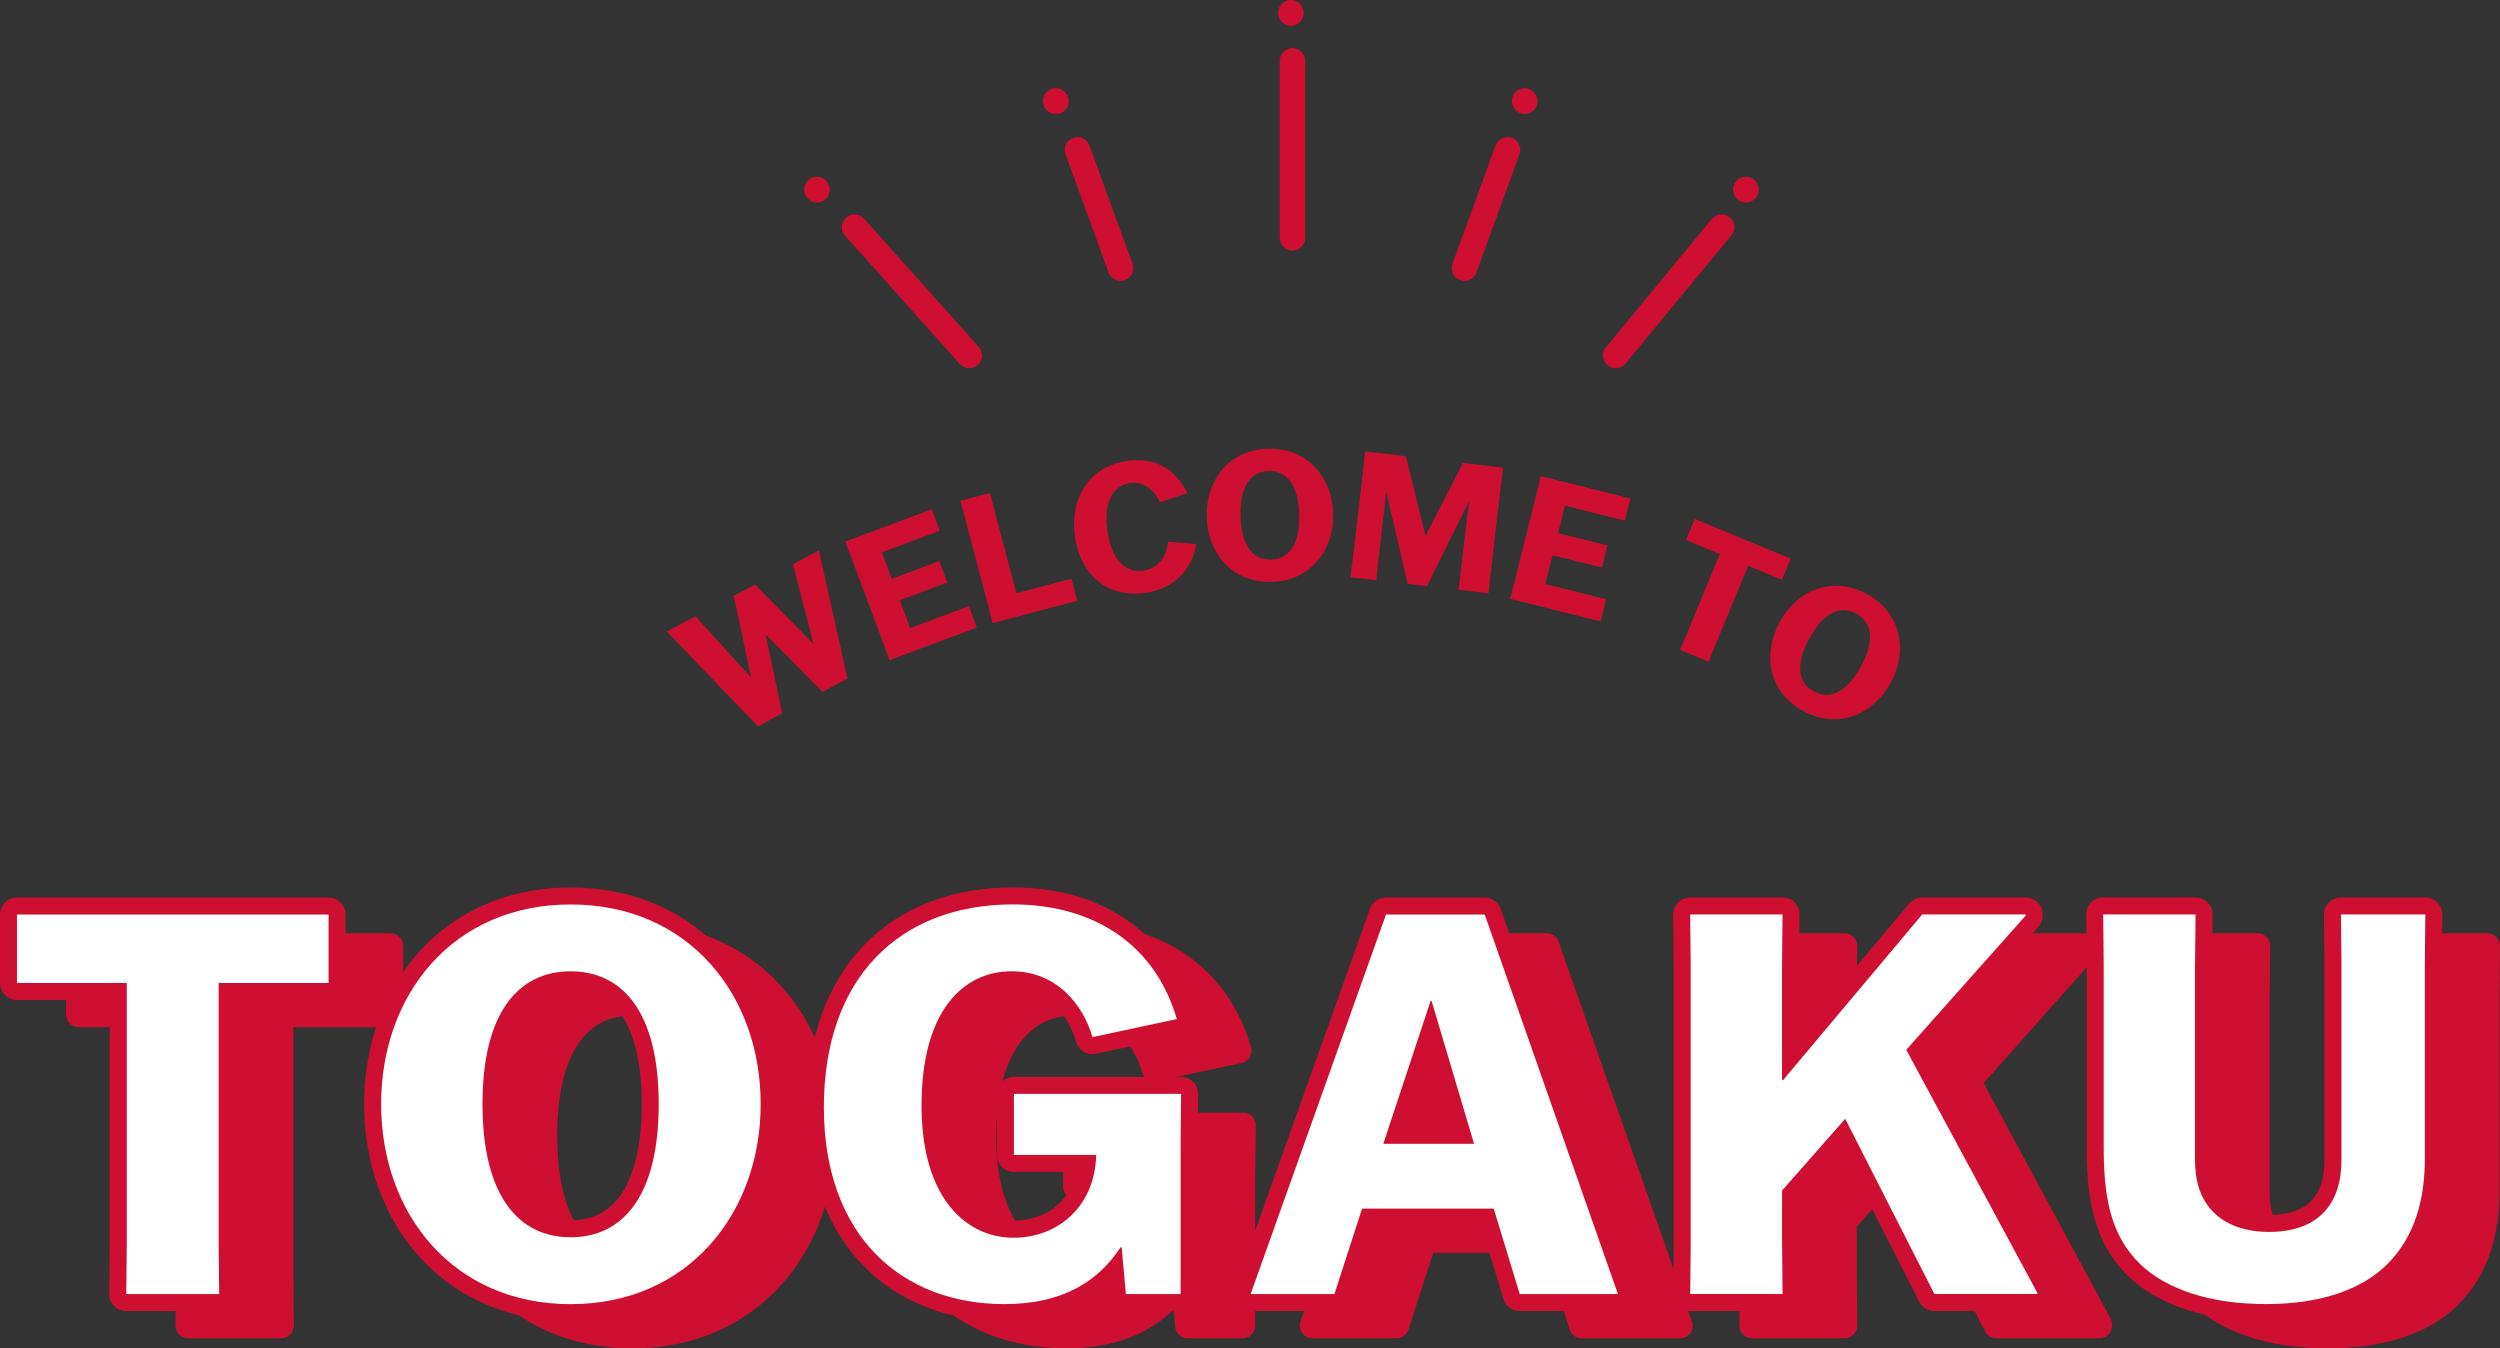
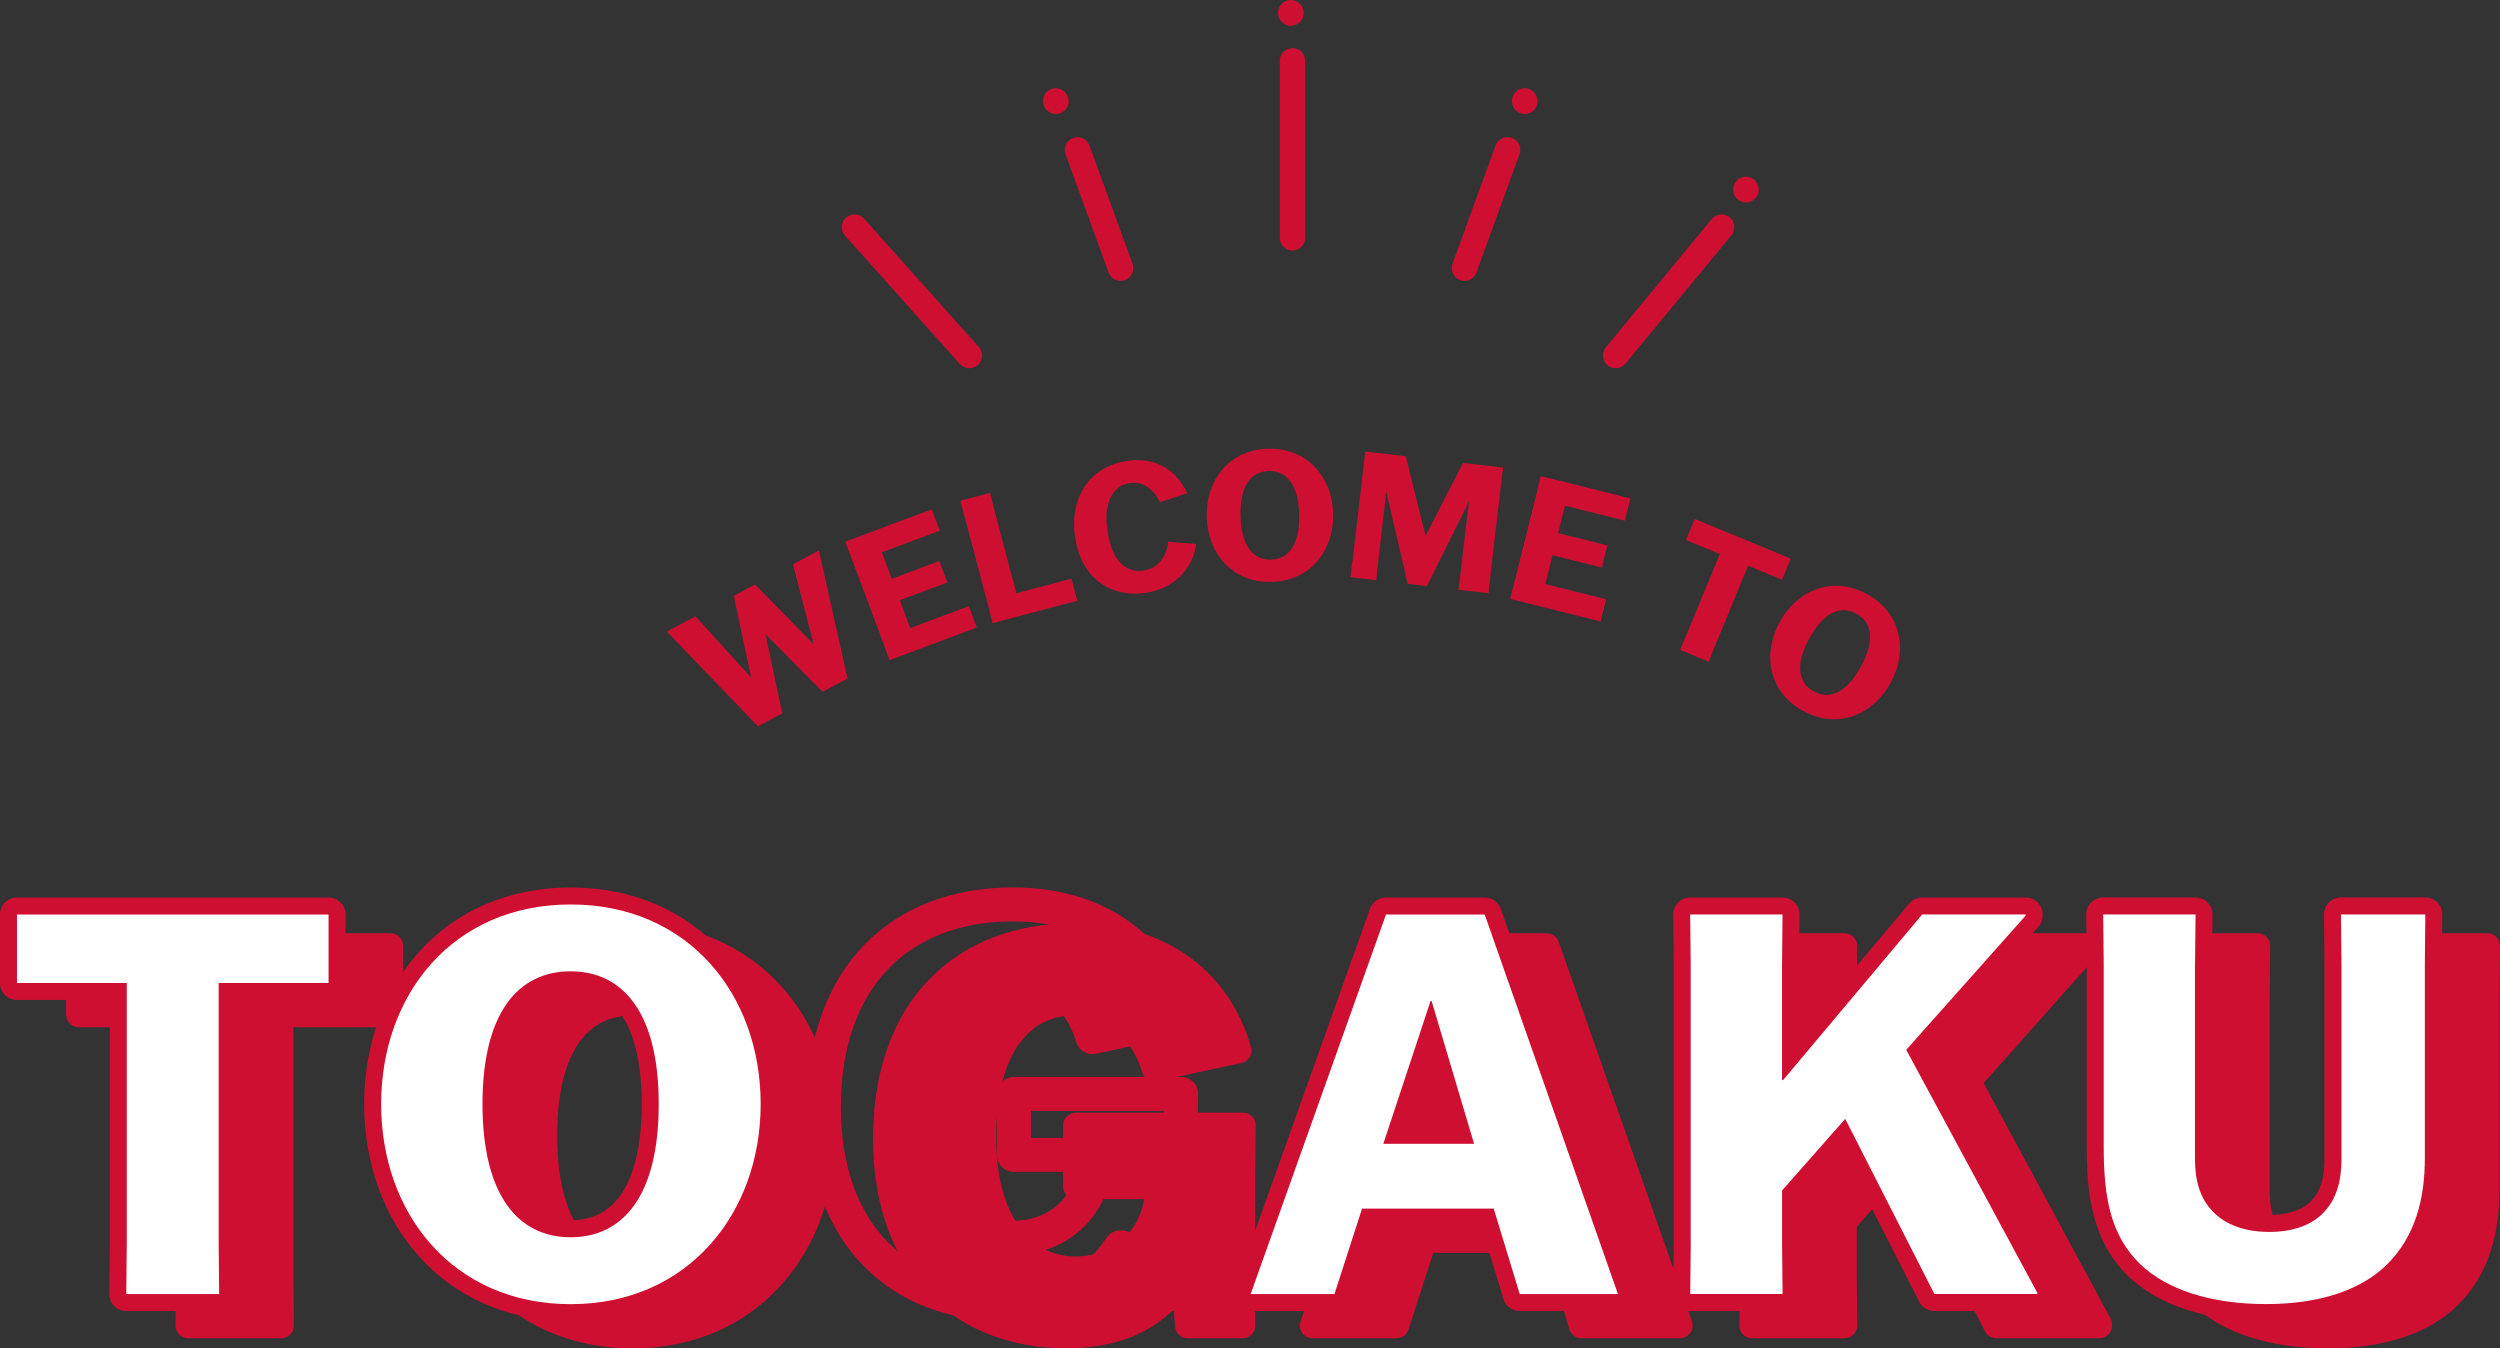
<svg xmlns="http://www.w3.org/2000/svg" id="b" viewBox="0 0 589.02 317.69">
  <rect x="0" y="0" width="589.02" height="317.69" fill="#333333" stroke="none" />
  <defs>
    <style>.e{fill:#cf0f32;}.f{stroke-width:8px;}.f,.g{fill:none;stroke:#cf0f32;stroke-linecap:round;stroke-linejoin:round;}.g{stroke-width:6px;}.h{fill:#fff;}</style>
  </defs>
  <g id="c">
    <g id="d">
      <path class="e" d="M66.12,239.02v61.53l.12,11.76h-21.89l.12-11.76v-61.53h-25.89v-16.13h73.41v16.13h-25.89.02Z" />
      <path class="e" d="M104.39,267.54c0-25.76,16.88-47.02,44.65-47.02s44.77,21.26,44.77,47.02-17.13,47.15-44.77,47.15-44.65-21.26-44.65-47.15ZM169.8,267.54c0-21.64-8.5-31.27-20.76-31.27s-20.76,9.63-20.76,31.27,8.5,31.39,20.76,31.39,20.76-9.63,20.76-31.39h0Z" />
      <path class="e" d="M292.74,312.31h-12.88l-1-11.01h-.25c-5.13,7.75-13.26,13.38-27.39,13.38-23.89,0-42.52-15.76-42.52-46.4s18.01-47.77,44.52-47.77c19.01,0,33.52,9.38,38.64,27.01l-19.88,4.25c-2.13-7.5-8.38-15.51-19.01-15.51-11.51,0-21.26,9.38-21.26,31.64s10.88,31.14,21.64,31.14,19.26-7.63,19.51-19.51h-19.38v-14.38h39.39l-.13,11.76v35.39h0Z" />
      <path class="e" d="M329.01,312.31h-19.76l31.89-89.42h23.26l31.39,89.42h-23.14l-6.13-20.13h-31.02l-6.5,20.13h0ZM340.51,276.92h21.38l-10-33.64h-.25l-11.13,33.64Z" />
      <path class="e" d="M412.93,300.55v-65.91l-.12-11.76h21.76l-.12,11.76v27.26h.25l32.77-39.02h24.39v.25l-28.14,31.64,30.89,57.28v.25h-24.26l-21.01-41.27-14.88,16.88v12.63l.12,11.76h-21.76l.12-11.76h0Z" />
      <path class="e" d="M531.74,234.65v45.77c0,5.13,1.13,9.38,4.38,12.63,2.88,2.88,7.25,4.63,13.13,4.63s10-1.75,12.63-4.38c3.25-3.25,4.38-7.75,4.38-12.76v-45.9l-.12-11.76h19.88l-.12,11.76v45.65c0,9.38-2.13,18.38-9,25.14-6.13,6-15.88,9.25-28.39,9.25-13.26,0-23.51-3.5-29.64-9.38-7.38-7.13-8.63-16.63-8.63-27.89v-42.77l-.12-11.76h21.76l-.12,11.76h-.02Z" />
      <path class="g" d="M66.12,239.02v61.53l.12,11.76h-21.89l.12-11.76v-61.53h-25.89v-16.13h73.41v16.13h-25.89.02Z" />
      <path class="g" d="M104.39,267.54c0-25.76,16.88-47.02,44.65-47.02s44.77,21.26,44.77,47.02-17.13,47.15-44.77,47.15-44.65-21.26-44.65-47.15ZM169.8,267.54c0-21.64-8.5-31.27-20.76-31.27s-20.76,9.63-20.76,31.27,8.5,31.39,20.76,31.39,20.76-9.63,20.76-31.39h0Z" />
      <path class="g" d="M292.74,312.31h-12.88l-1-11.01h-.25c-5.13,7.75-13.26,13.38-27.39,13.38-23.89,0-42.52-15.76-42.52-46.4s18.01-47.77,44.52-47.77c19.01,0,33.52,9.38,38.64,27.01l-19.88,4.25c-2.13-7.5-8.38-15.51-19.01-15.51-11.51,0-21.26,9.38-21.26,31.64s10.88,31.14,21.64,31.14,19.26-7.63,19.51-19.51h-19.38v-14.38h39.39l-.13,11.76v35.39h0Z" />
      <path class="g" d="M329.01,312.31h-19.76l31.89-89.42h23.26l31.39,89.42h-23.14l-6.13-20.13h-31.02l-6.5,20.13h0ZM340.51,276.92h21.38l-10-33.64h-.25l-11.13,33.64Z" />
      <path class="g" d="M412.93,300.55v-65.91l-.12-11.76h21.76l-.12,11.76v27.26h.25l32.77-39.02h24.39v.25l-28.14,31.64,30.89,57.28v.25h-24.26l-21.01-41.27-14.88,16.88v12.63l.12,11.76h-21.76l.12-11.76h0Z" />
      <path class="g" d="M531.74,234.65v45.77c0,5.13,1.13,9.38,4.38,12.63,2.88,2.88,7.25,4.63,13.13,4.63s10-1.75,12.63-4.38c3.25-3.25,4.38-7.75,4.38-12.76v-45.9l-.12-11.76h19.88l-.12,11.76v45.65c0,9.38-2.13,18.38-9,25.14-6.13,6-15.88,9.25-28.39,9.25-13.26,0-23.51-3.5-29.64-9.38-7.38-7.13-8.63-16.63-8.63-27.89v-42.77l-.12-11.76h21.76l-.12,11.76h-.02Z" />
      <path class="e" d="M66.12,239.02v61.53l.12,11.76h-21.89l.12-11.76v-61.53h-25.89v-16.13h73.41v16.13h-25.89.02Z" />
      <path class="e" d="M104.39,267.54c0-25.76,16.88-47.02,44.65-47.02s44.77,21.26,44.77,47.02-17.13,47.15-44.77,47.15-44.65-21.26-44.65-47.15ZM169.8,267.54c0-21.64-8.5-31.27-20.76-31.27s-20.76,9.63-20.76,31.27,8.5,31.39,20.76,31.39,20.76-9.63,20.76-31.39h0Z" />
-       <path class="e" d="M292.74,312.31h-12.88l-1-11.01h-.25c-5.13,7.75-13.26,13.38-27.39,13.38-23.89,0-42.52-15.76-42.52-46.4s18.01-47.77,44.52-47.77c19.01,0,33.52,9.38,38.64,27.01l-19.88,4.25c-2.13-7.5-8.38-15.51-19.01-15.51-11.51,0-21.26,9.38-21.26,31.64s10.88,31.14,21.64,31.14,19.26-7.63,19.51-19.51h-19.38v-14.38h39.39l-.13,11.76v35.39h0Z" />
      <path class="e" d="M329.01,312.31h-19.76l31.89-89.42h23.26l31.39,89.42h-23.14l-6.13-20.13h-31.02l-6.5,20.13h0ZM340.51,276.92h21.38l-10-33.64h-.25l-11.13,33.64Z" />
      <path class="e" d="M412.93,300.55v-65.91l-.12-11.76h21.76l-.12,11.76v27.26h.25l32.77-39.02h24.39v.25l-28.14,31.64,30.89,57.28v.25h-24.26l-21.01-41.27-14.88,16.88v12.63l.12,11.76h-21.76l.12-11.76h0Z" />
      <path class="e" d="M531.74,234.65v45.77c0,5.13,1.13,9.38,4.38,12.63,2.88,2.88,7.25,4.63,13.13,4.63s10-1.75,12.63-4.38c3.25-3.25,4.38-7.75,4.38-12.76v-45.9l-.12-11.76h19.88l-.12,11.76v45.65c0,9.38-2.13,18.38-9,25.14-6.13,6-15.88,9.25-28.39,9.25-13.26,0-23.51-3.5-29.64-9.38-7.38-7.13-8.63-16.63-8.63-27.89v-42.77l-.12-11.76h21.76l-.12,11.76h-.02Z" />
      <path class="e" d="M51.52,231.6v61.53l.12,11.76h-21.89l.12-11.76v-61.53H4v-16.13h73.41v16.13h-25.89Z" />
      <path class="e" d="M89.8,260.12c0-25.76,16.88-47.02,44.65-47.02s44.77,21.26,44.77,47.02-17.13,47.15-44.77,47.15-44.65-21.26-44.65-47.15ZM155.2,260.12c0-21.64-8.5-31.27-20.76-31.27s-20.76,9.63-20.76,31.27,8.5,31.39,20.76,31.39,20.76-9.63,20.76-31.39Z" />
-       <path class="e" d="M278.15,304.89h-12.88l-1-11.01h-.25c-5.13,7.75-13.26,13.38-27.39,13.38-23.89,0-42.52-15.76-42.52-46.4s18.01-47.77,44.52-47.77c19.01,0,33.52,9.38,38.64,27.01l-19.88,4.25c-2.13-7.5-8.38-15.51-19.01-15.51-11.51,0-21.26,9.38-21.26,31.64s10.88,31.14,21.64,31.14,19.26-7.63,19.51-19.51h-19.38v-14.38h39.39l-.12,11.76v35.39h0Z" />
      <path class="e" d="M314.42,304.89h-19.76l31.89-89.42h23.26l31.39,89.42h-23.14l-6.13-20.13h-31.02l-6.5,20.13h.01ZM325.92,269.49h21.38l-10-33.64h-.25l-11.13,33.64Z" />
      <path class="e" d="M398.34,293.13v-65.91l-.12-11.76h21.76l-.12,11.76v27.26h.25l32.77-39.02h24.39v.25l-28.14,31.64,30.89,57.28v.25h-24.26l-21.01-41.27-14.88,16.88v12.63l.12,11.76h-21.76l.12-11.76h0Z" />
      <path class="e" d="M517.15,227.22v45.77c0,5.13,1.13,9.38,4.38,12.63,2.88,2.88,7.25,4.63,13.13,4.63s10-1.75,12.63-4.38c3.25-3.25,4.38-7.75,4.38-12.76v-45.9l-.12-11.76h19.88l-.12,11.76v45.65c0,9.38-2.13,18.38-9,25.14-6.13,6-15.88,9.25-28.39,9.25-13.26,0-23.51-3.5-29.64-9.38-7.38-7.13-8.63-16.63-8.63-27.89v-42.77l-.12-11.76h21.76l-.12,11.76h-.02Z" />
      <path class="f" d="M51.52,231.6v61.53l.12,11.76h-21.89l.12-11.76v-61.53H4v-16.13h73.41v16.13h-25.89Z" />
      <path class="f" d="M89.8,260.12c0-25.76,16.88-47.02,44.65-47.02s44.77,21.26,44.77,47.02-17.13,47.15-44.77,47.15-44.65-21.26-44.65-47.15ZM155.2,260.12c0-21.64-8.5-31.27-20.76-31.27s-20.76,9.63-20.76,31.27,8.5,31.39,20.76,31.39,20.76-9.63,20.76-31.39Z" />
      <path class="f" d="M278.15,304.89h-12.88l-1-11.01h-.25c-5.13,7.75-13.26,13.38-27.39,13.38-23.89,0-42.52-15.76-42.52-46.4s18.01-47.77,44.52-47.77c19.01,0,33.52,9.38,38.64,27.01l-19.88,4.25c-2.13-7.5-8.38-15.51-19.01-15.51-11.51,0-21.26,9.38-21.26,31.64s10.88,31.14,21.64,31.14,19.26-7.63,19.51-19.51h-19.38v-14.38h39.39l-.12,11.76v35.39h0Z" />
      <path class="f" d="M314.42,304.89h-19.76l31.89-89.42h23.26l31.39,89.42h-23.14l-6.13-20.13h-31.02l-6.5,20.13h.01ZM325.92,269.49h21.38l-10-33.64h-.25l-11.13,33.64Z" />
      <path class="f" d="M398.34,293.13v-65.91l-.12-11.76h21.76l-.12,11.76v27.26h.25l32.77-39.02h24.39v.25l-28.14,31.64,30.89,57.28v.25h-24.26l-21.01-41.27-14.88,16.88v12.63l.12,11.76h-21.76l.12-11.76h0Z" />
      <path class="f" d="M517.15,227.22v45.77c0,5.13,1.13,9.38,4.38,12.63,2.88,2.88,7.25,4.63,13.13,4.63s10-1.75,12.63-4.38c3.25-3.25,4.38-7.75,4.38-12.76v-45.9l-.12-11.76h19.88l-.12,11.76v45.65c0,9.38-2.13,18.38-9,25.14-6.13,6-15.88,9.25-28.39,9.25-13.26,0-23.51-3.5-29.64-9.38-7.38-7.13-8.63-16.63-8.63-27.89v-42.77l-.12-11.76h21.76l-.12,11.76h-.02Z" />
      <path class="h" d="M51.52,231.6v61.53l.12,11.76h-21.89l.12-11.76v-61.53H4v-16.13h73.41v16.13h-25.89Z" />
      <path class="h" d="M89.8,260.12c0-25.76,16.88-47.02,44.65-47.02s44.77,21.26,44.77,47.02-17.13,47.15-44.77,47.15-44.65-21.26-44.65-47.15ZM155.2,260.12c0-21.64-8.5-31.27-20.76-31.27s-20.76,9.63-20.76,31.27,8.5,31.39,20.76,31.39,20.76-9.63,20.76-31.39Z" />
-       <path class="h" d="M278.15,304.89h-12.88l-1-11.01h-.25c-5.13,7.75-13.26,13.38-27.39,13.38-23.89,0-42.52-15.76-42.52-46.4s18.01-47.77,44.52-47.77c19.01,0,33.52,9.38,38.64,27.01l-19.88,4.25c-2.13-7.5-8.38-15.51-19.01-15.51-11.51,0-21.26,9.38-21.26,31.64s10.88,31.14,21.64,31.14,19.26-7.63,19.51-19.51h-19.38v-14.38h39.39l-.12,11.76v35.39h0Z" />
      <path class="h" d="M314.42,304.89h-19.76l31.89-89.42h23.26l31.39,89.42h-23.14l-6.13-20.13h-31.02l-6.5,20.13h.01ZM325.92,269.49h21.38l-10-33.64h-.25l-11.13,33.64Z" />
      <path class="h" d="M398.34,293.13v-65.91l-.12-11.76h21.76l-.12,11.76v27.26h.25l32.77-39.02h24.39v.25l-28.14,31.64,30.89,57.28v.25h-24.26l-21.01-41.27-14.88,16.88v12.63l.12,11.76h-21.76l.12-11.76h0Z" />
      <path class="h" d="M517.15,227.22v45.77c0,5.13,1.13,9.38,4.38,12.63,2.88,2.88,7.25,4.63,13.13,4.63s10-1.75,12.63-4.38c3.25-3.25,4.38-7.75,4.38-12.76v-45.9l-.12-11.76h19.88l-.12,11.76v45.65c0,9.38-2.13,18.38-9,25.14-6.13,6-15.88,9.25-28.39,9.25-13.26,0-23.51-3.5-29.64-9.38-7.38-7.13-8.63-16.63-8.63-27.89v-42.77l-.12-11.76h21.76l-.12,11.76h-.02Z" />
      <line class="g" x1="304.52" y1="14.34" x2="304.52" y2="56.03" />
      <line class="g" x1="253.87" y1="35.32" x2="264.01" y2="63.17" />
      <line class="g" x1="201.34" y1="53.52" x2="228.38" y2="83.75" />
      <line class="g" x1="405.62" y1="53.52" x2="380.67" y2="83.75" />
      <line class="g" x1="355.18" y1="35.32" x2="345.04" y2="63.17" />
      <line class="g" x1="248.75" y1="23.79" x2="248.78" y2="23.86" />
-       <line class="g" x1="192.47" y1="44.64" x2="192.5" y2="44.7" />
      <line class="g" x1="411.34" y1="44.64" x2="411.37" y2="44.7" />
      <line class="g" x1="359.23" y1="23.79" x2="359.25" y2="23.86" />
      <line class="g" x1="304.13" y1="3" x2="304.15" y2="3.07" />
      <path class="e" d="M157.12,148.8l6.73-3.59,13.02,14.31.07-.04-4.05-19.1,5-2.67,13.69,13.96.07-.04-4.82-18.69,6.1-3.26,6.75,30.18-5.88,3.14-13.34-13.49-.07.04,3.92,18.51-5.74,3.06-21.46-22.33h.01Z" />
      <path class="e" d="M223.21,137.23l-11.21,4.19,2.45,6.56,13.82-5.17,1.88,5.04-20.58,7.69-1.33-3.68-7.69-20.58-1.41-3.66,20.38-7.62,1.88,5.04-13.63,5.09,2.33,6.25,11.21-4.19,1.88,5.04h.02Z" />
      <path class="e" d="M233.86,146.81l-.96-3.8-5.61-21.24-1.04-3.78,7.01-1.85.96,3.8,5.24,19.83,12.98-3.43,1.37,5.2-19.95,5.27h0Z" />
      <path class="e" d="M281.8,128.18c-.31,3.55-3.26,10.19-11.83,11.49-7.83,1.19-15.12-2.93-16.65-13.03-1.43-9.4,3.45-16.72,12.19-18.04,7.71-1.17,12.16,3.17,14.22,7.58l-6.42,2.16c-1.18-2.48-3.51-5.07-7.18-4.52-3.83.58-6.24,4.45-5.19,11.37,1.23,8.08,5.19,9.75,8.49,9.25,3.67-.56,5.59-3.72,5.75-6.82l6.62.56h0Z" />
      <path class="e" d="M284.31,121.78c-.22-8.58,5.22-15.81,14.47-16.06,9.21-.24,15.1,6.69,15.33,15.28.22,8.63-5.3,15.86-14.51,16.1-9.25.24-15.06-6.69-15.29-15.32h0ZM306.1,121.21c-.19-7.21-3.11-10.34-7.19-10.24-4.08.11-6.83,3.39-6.64,10.6.19,7.25,3.11,10.39,7.19,10.28,4.08-.11,6.83-3.39,6.64-10.64Z" />
      <path class="e" d="M318.68,132.1l2.54-21.82.41-3.9,9.6,1.12,4.62,18.67h.08l8.75-17.1,9.48,1.1-.5,3.89-2.54,21.82-.41,3.9-7.08-.83.49-3.89,1.64-14.08.41-2.81h-.08l-9.88,19.91-4.55-.53-5.03-21.65h-.08l-.25,2.82-1.64,14.08-.41,3.9-6.09-.71.5-3.89h.02Z" />
      <path class="e" d="M377.39,133.72l-11.61-2.9-1.69,6.8,14.32,3.57-1.3,5.22-21.32-5.32.99-3.79,5.32-21.32.91-3.81,21.12,5.27-1.3,5.22-14.12-3.52-1.61,6.47,11.61,2.9-1.3,5.22h-.02Z" />
      <path class="e" d="M411.87,133.3l-7.84,18.96-1.46,3.64-6.74-2.79,1.54-3.61,7.84-18.96-7.98-3.3,2.05-4.97,22.62,9.35-2.05,4.97-7.98-3.3h0Z" />
      <path class="e" d="M419.3,146.58c4.12-7.54,12.46-11.05,20.58-6.61,8.09,4.42,9.7,13.38,5.58,20.91-4.14,7.57-12.55,11.05-20.63,6.63-8.12-4.44-9.66-13.36-5.52-20.93h0ZM438.44,157.04c3.46-6.33,2.51-10.5-1.07-12.46-3.58-1.96-7.61-.5-11.07,5.83-3.48,6.37-2.53,10.54,1.05,12.5s7.61.5,11.09-5.86h0Z" />
    </g>
  </g>
</svg>